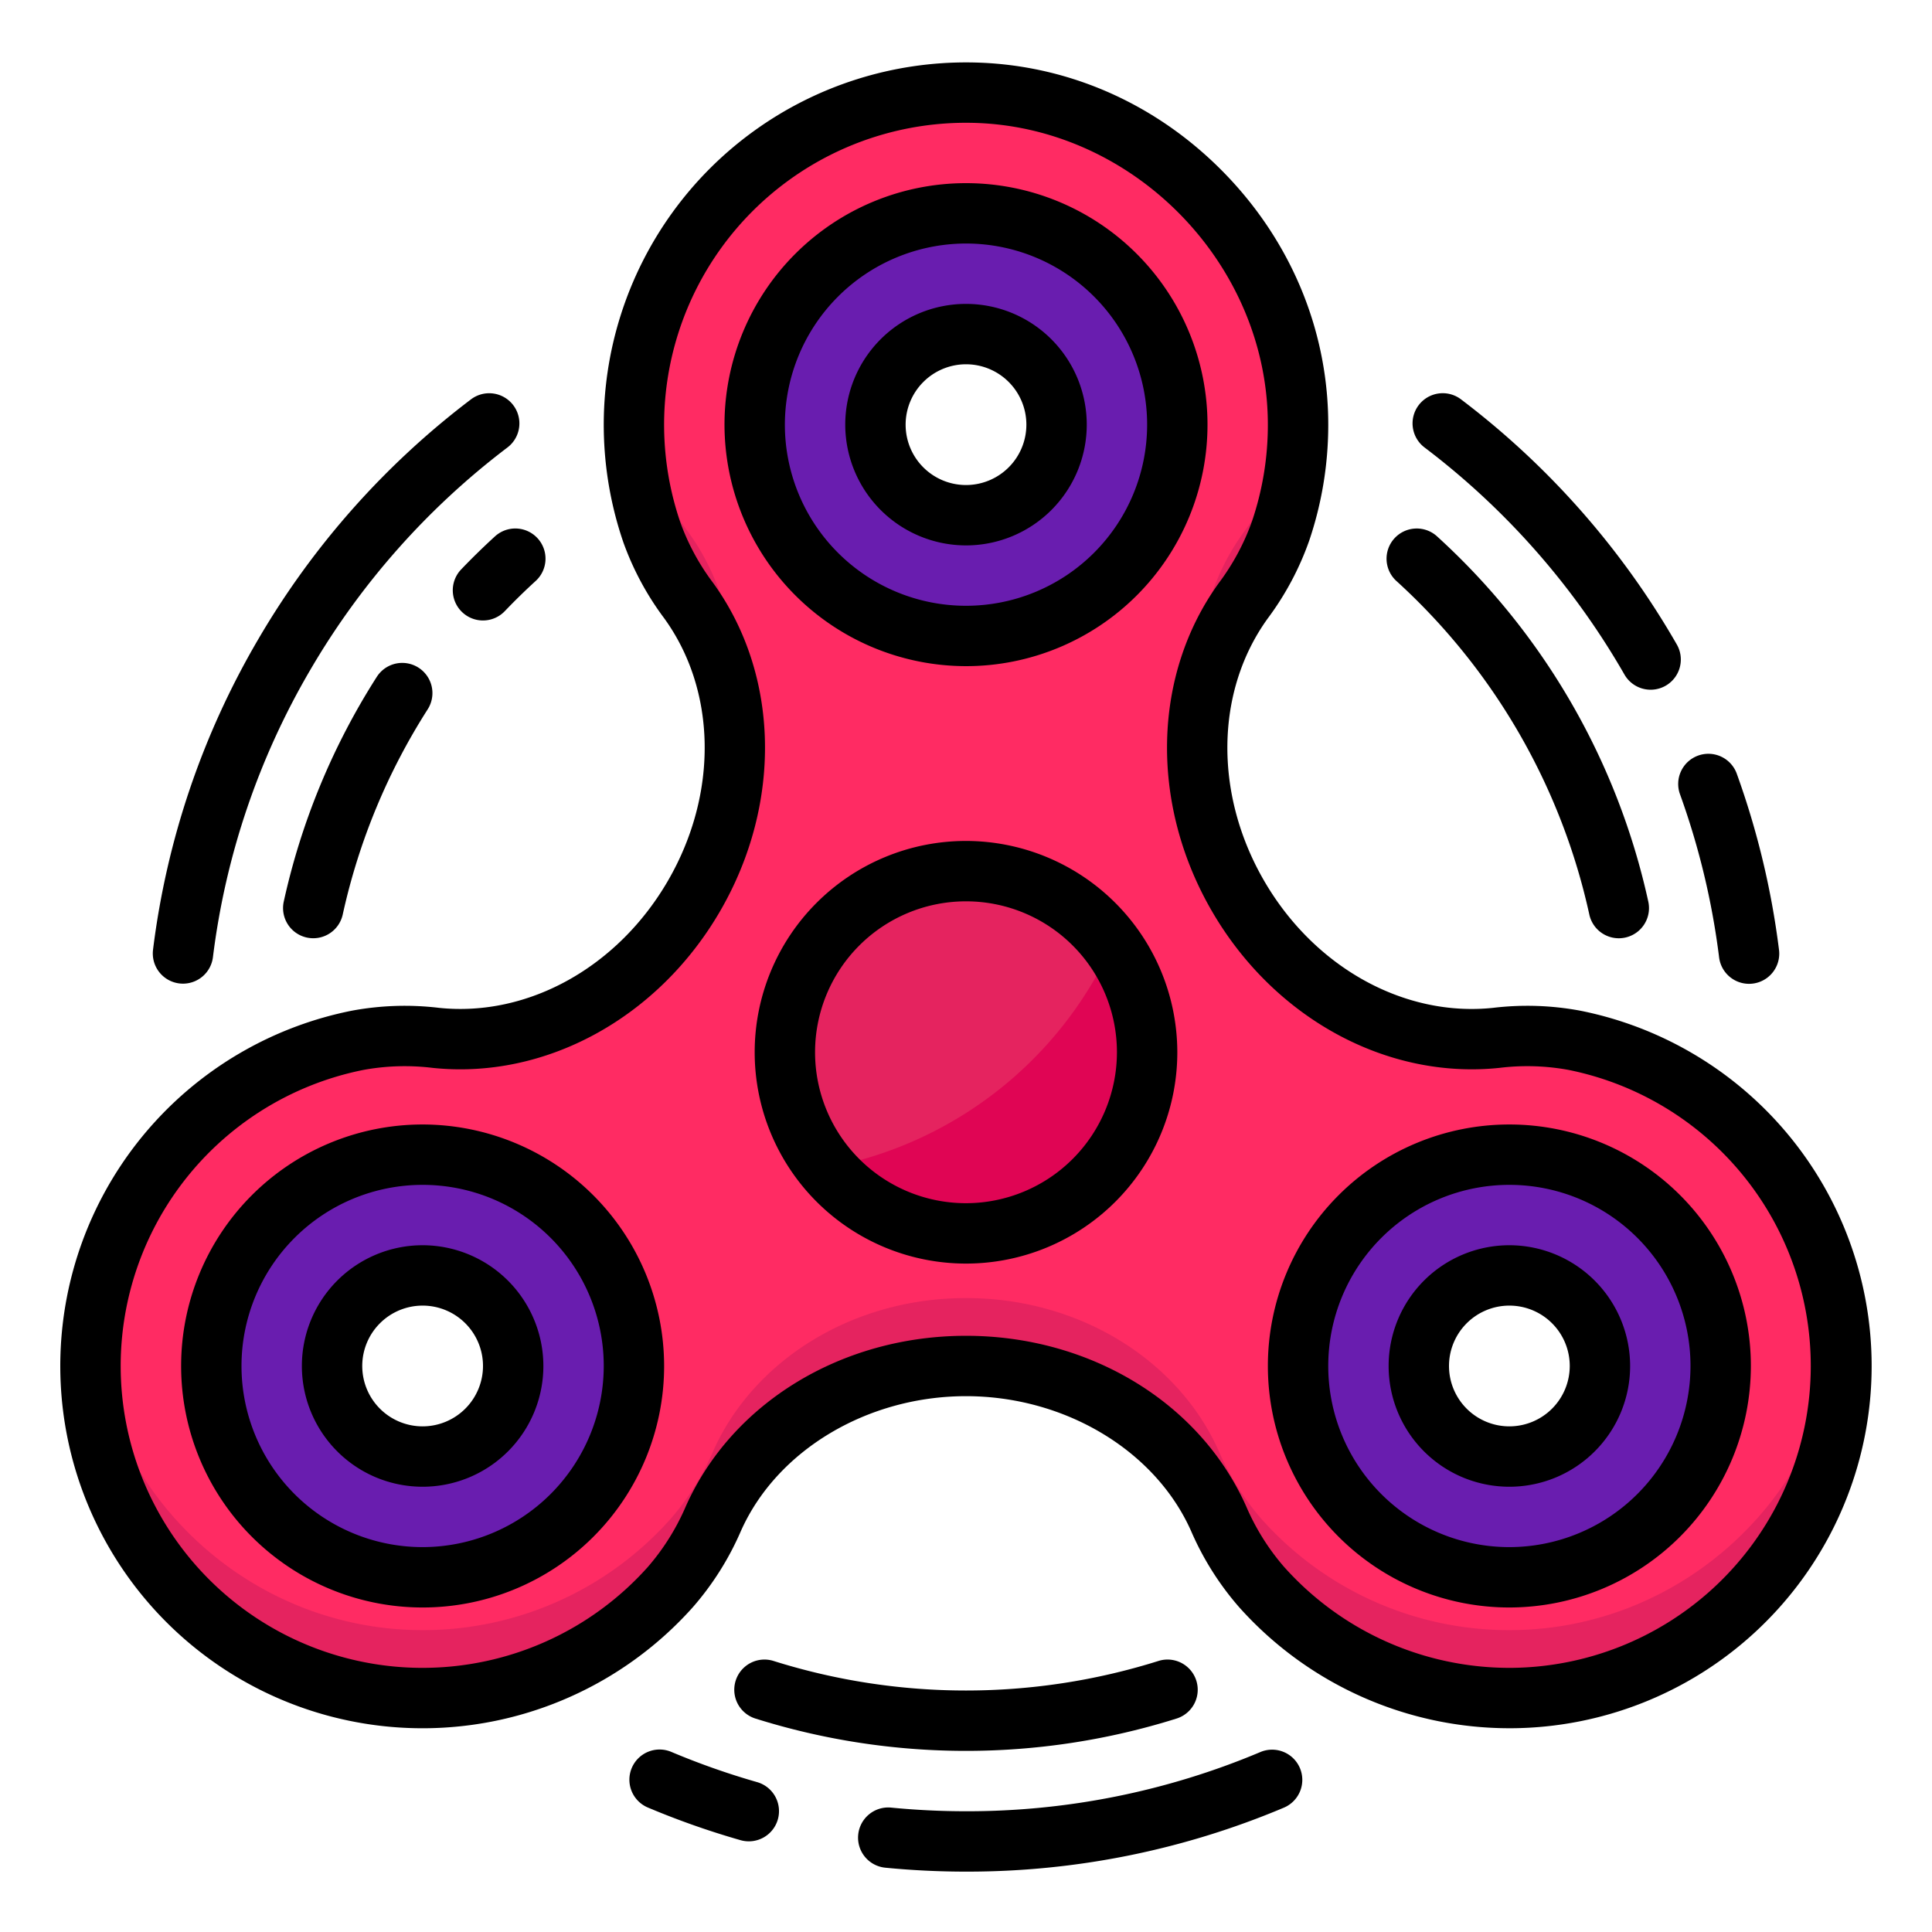
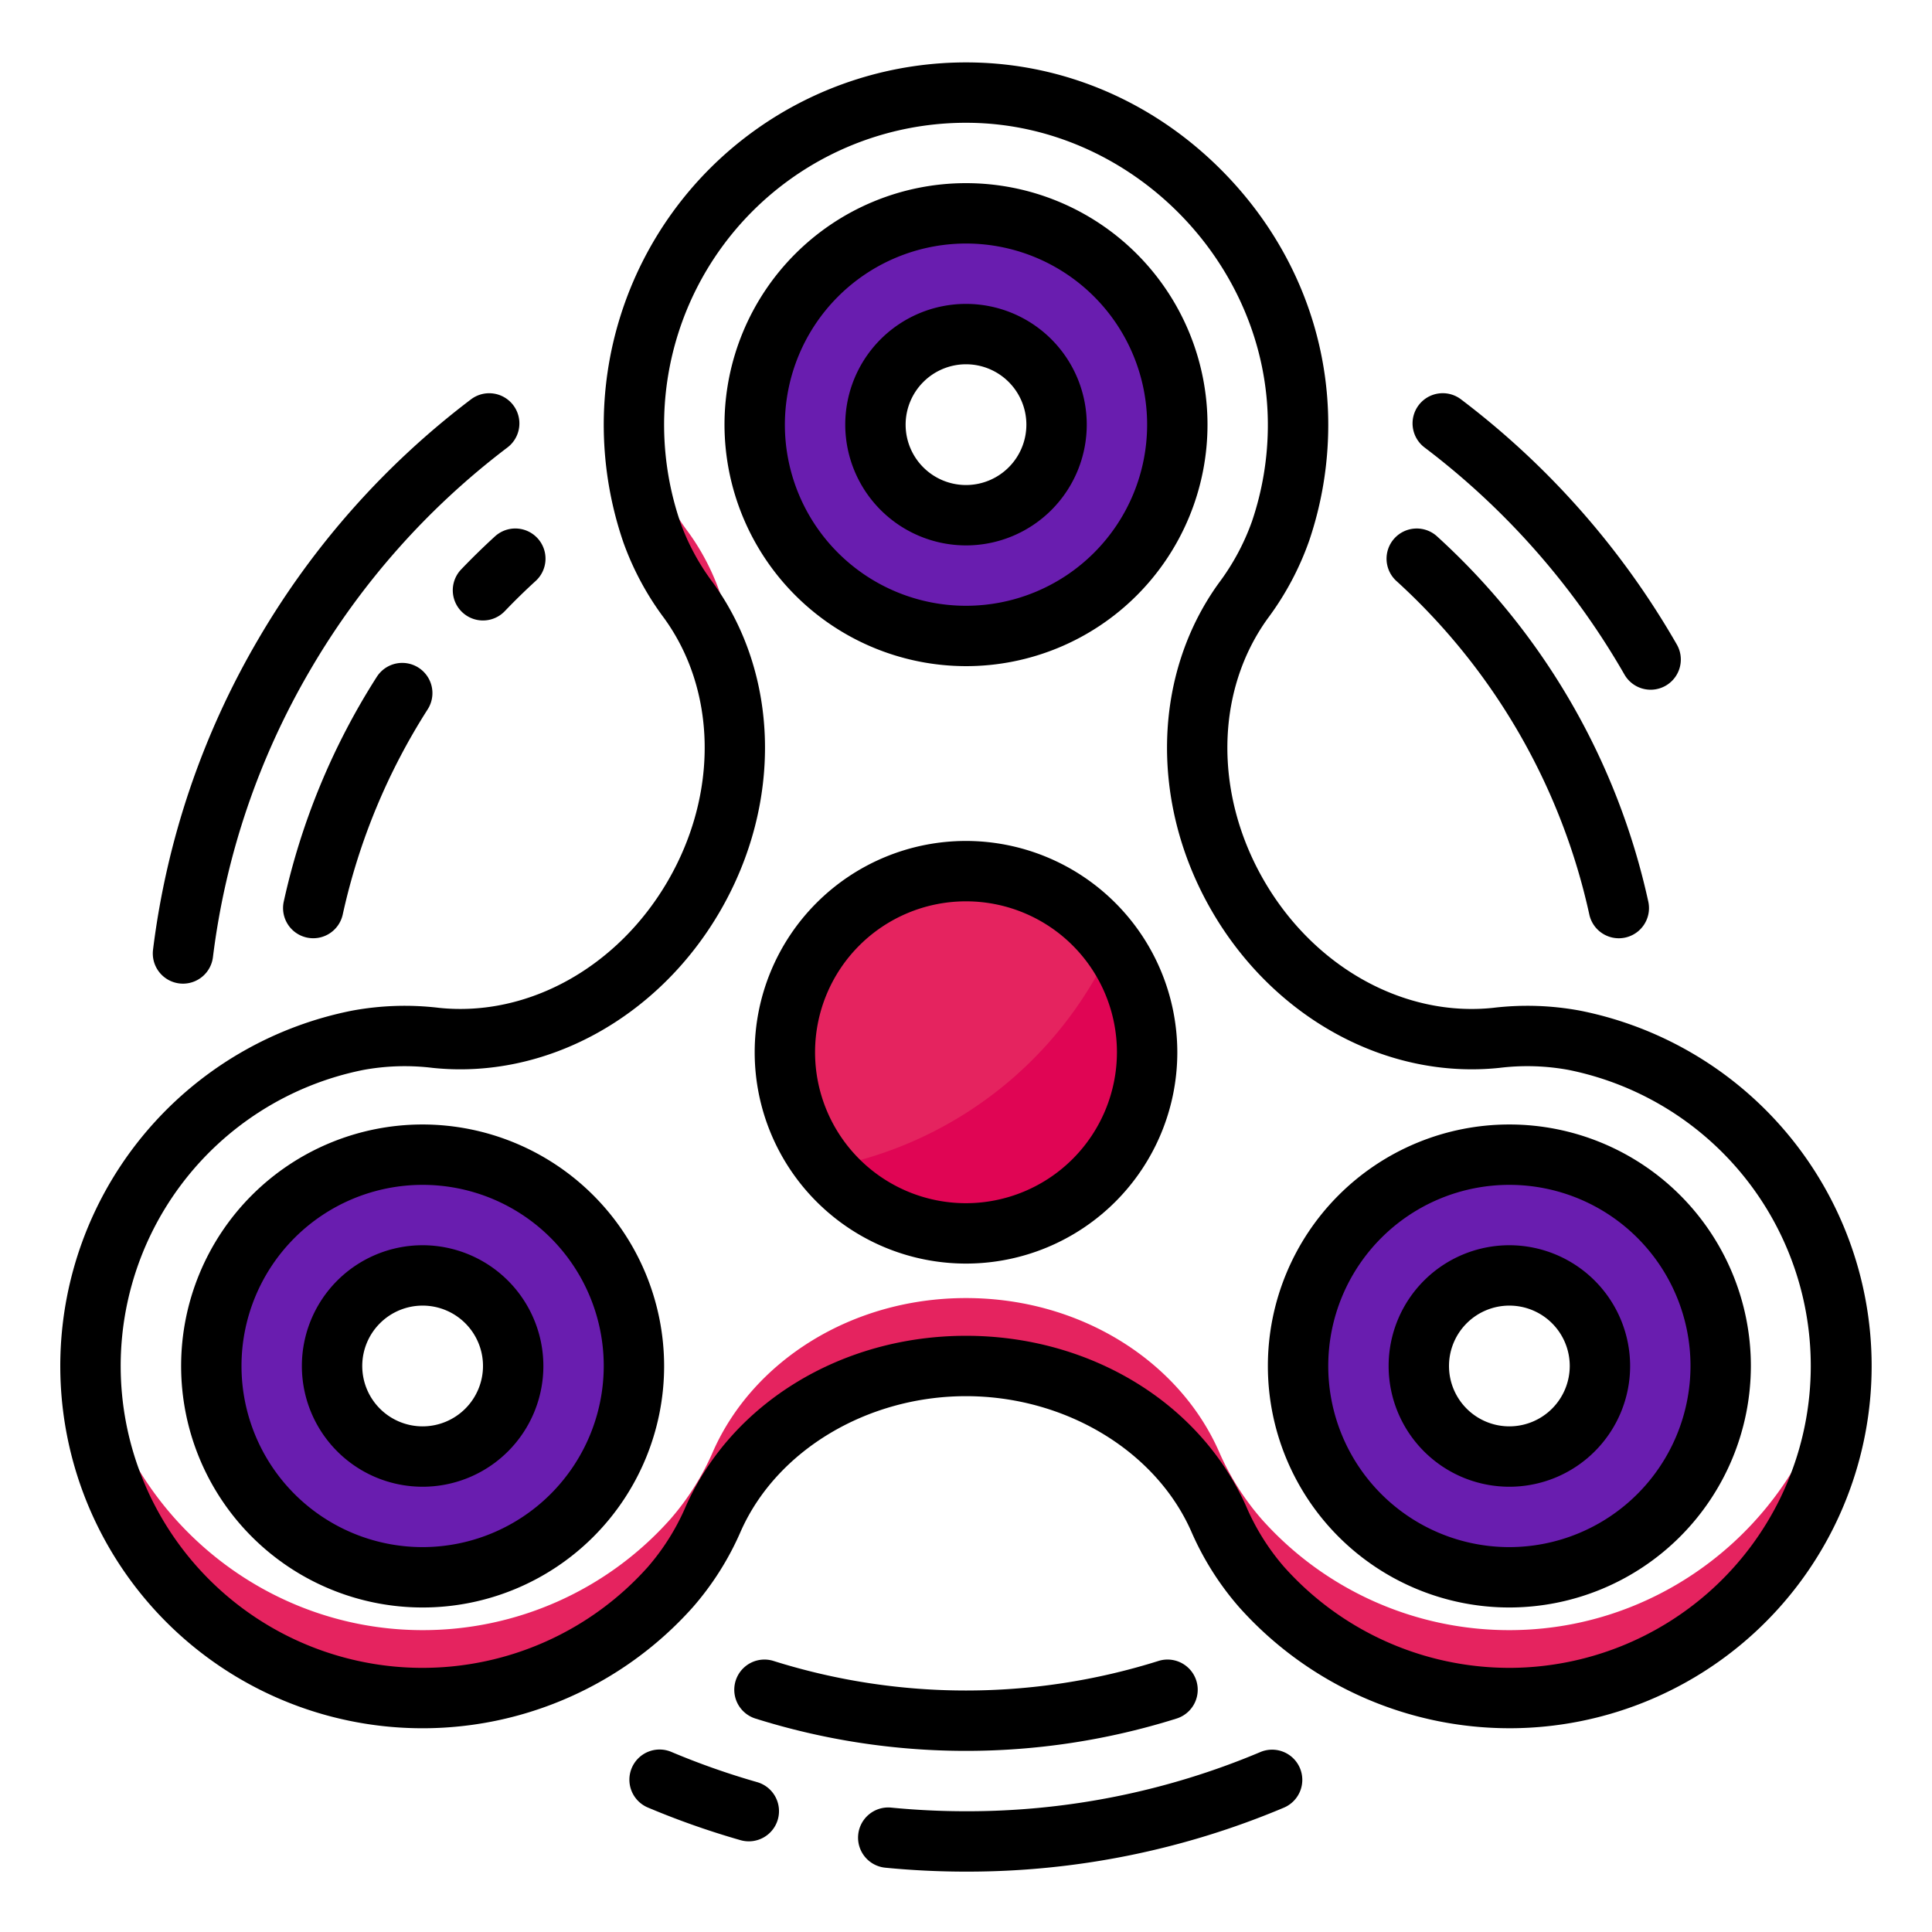
<svg xmlns="http://www.w3.org/2000/svg" height="512" viewBox="0 0 512 512" width="512">
  <g id="filled_outline" data-name="filled outline">
-     <path d="m417.306 275.706a69.107 69.107 0 0 0 -20.766-.662c-25.8 2.72-53.325-11.406-68.534-37.748-15.184-26.3-13.686-57.139 1.5-78.121a70.084 70.084 0 0 0 9.873-18.467 87.668 87.668 0 0 0 4.62-27.58c.314-47.567-39.331-88-86.895-88.584a88.022 88.022 0 0 0 -84.294 116.711 69.269 69.269 0 0 0 9.664 17.867c15.216 20.984 16.728 51.849 1.533 78.167-15.207 26.335-42.717 40.46-68.507 37.751a69.272 69.272 0 0 0 -20.786.663 88.023 88.023 0 0 0 -70.662 89.212c1.516 46.933 40.332 84.736 87.289 85.083a87.773 87.773 0 0 0 66.3-29.39 69.085 69.085 0 0 0 11.4-18.11c10.531-23.715 36.532-40.498 66.959-40.498s56.428 16.783 66.967 40.5a69.085 69.085 0 0 0 11.4 18.11 87.773 87.773 0 0 0 66.3 29.39c46.952-.347 85.767-38.143 87.289-85.072a88.025 88.025 0 0 0 -70.65-89.222zm-305.306 110.294a24 24 0 1 1 24-24 24 24 0 0 1 -24 24zm144-249.463a24 24 0 1 1 24-24 24 24 0 0 1 -24 24zm144 249.463a24 24 0 1 1 24-24 24 24 0 0 1 -24 24z" fill="#ff2b63" />
    <g fill="#e5235f">
-       <path d="m329.505 141.175c-9.628 13.3-13.744 30.571-11.6 48.131a64.994 64.994 0 0 1 11.6-30.131 70.084 70.084 0 0 0 9.873-18.467 87.668 87.668 0 0 0 4.62-27.58 84.861 84.861 0 0 0 -.479-9.522 87.423 87.423 0 0 1 -4.141 19.1 70.084 70.084 0 0 1 -9.873 18.469z" />
      <path d="m256 70.537a24 24 0 0 0 -22.249 33 24 24 0 0 1 44.5 0 24 24 0 0 0 -22.249-33z" />
      <path d="m400 320a24 24 0 0 0 -22.249 33 24 24 0 0 1 44.5 0 24 24 0 0 0 -22.251-33z" />
      <path d="m182.473 159.122a64.98 64.98 0 0 1 11.637 30.178c2.143-17.58-1.985-34.867-11.637-48.178a69.269 69.269 0 0 1 -9.664-17.867 87.378 87.378 0 0 1 -4.344-19.817 89.1 89.1 0 0 0 -.465 9.1 87.677 87.677 0 0 0 4.809 28.718 69.269 69.269 0 0 0 9.664 17.866z" />
      <path d="m400.664 432a87.773 87.773 0 0 1 -66.3-29.39 69.085 69.085 0 0 1 -11.4-18.11c-10.536-23.717-36.537-40.5-66.964-40.5s-56.428 16.783-66.967 40.5a69.085 69.085 0 0 1 -11.4 18.11 87.773 87.773 0 0 1 -66.3 29.39c-44.946-.332-82.409-34.988-86.867-79.113a89.3 89.3 0 0 0 -.422 12.03c1.516 46.933 40.332 84.736 87.289 85.083a87.773 87.773 0 0 0 66.3-29.39 69.085 69.085 0 0 0 11.4-18.11c10.539-23.717 36.54-40.5 66.967-40.5s56.428 16.783 66.967 40.5a69.085 69.085 0 0 0 11.4 18.11 87.773 87.773 0 0 0 66.3 29.39c46.952-.347 85.767-38.143 87.289-85.072a89.311 89.311 0 0 0 -.422-12.042c-4.461 44.124-41.924 78.78-86.87 79.114z" />
      <path d="m112 320a24 24 0 0 0 -22.249 33 24 24 0 0 1 44.5 0 24 24 0 0 0 -22.251-33z" />
      <circle cx="256.004" cy="278.862" r="48" />
    </g>
    <path d="m112 304a56 56 0 1 0 56 56 56 56 0 0 0 -56-56zm0 82a24 24 0 1 1 24-24 24 24 0 0 1 -24 24z" fill="#691daf" />
    <path d="m400 306a56 56 0 1 0 56 56 56 56 0 0 0 -56-56zm0 80a24 24 0 1 1 24-24 24 24 0 0 1 -24 24z" fill="#691daf" />
    <path d="m256 56.537a56 56 0 1 0 56 56 56 56 0 0 0 -56-56zm0 80a24 24 0 1 1 24-24 24 24 0 0 1 -24 24z" fill="#691daf" />
    <path d="m294.713 250.487a103.722 103.722 0 0 1 -75.683 58.983 48 48 0 0 0 75.683-58.983z" fill="#e00554" />
    <path d="m256 222.861a56 56 0 1 0 56 56 56.063 56.063 0 0 0 -56-56zm0 96a40 40 0 1 1 40-40 40.045 40.045 0 0 1 -40 40z" />
    <path d="m112 330a32 32 0 1 0 32 32 32.036 32.036 0 0 0 -32-32zm0 48a16 16 0 1 1 16-16 16.019 16.019 0 0 1 -16 16z" />
    <path d="m112 298a64 64 0 1 0 64 64 64.072 64.072 0 0 0 -64-64zm0 112a48 48 0 1 1 48-48 48.054 48.054 0 0 1 -48 48z" />
    <path d="m400 330a32 32 0 1 0 32 32 32.036 32.036 0 0 0 -32-32zm0 48a16 16 0 1 1 16-16 16.019 16.019 0 0 1 -16 16z" />
    <path d="m464 362a64 64 0 1 0 -64 64 64.072 64.072 0 0 0 64-64zm-64 48a48 48 0 1 1 48-48 48.054 48.054 0 0 1 -48 48z" />
    <path d="m256 144.537a32 32 0 1 0 -32-32 32.036 32.036 0 0 0 32 32zm0-48a16 16 0 1 1 -16 16 16.019 16.019 0 0 1 16-16z" />
    <path d="m256 176.537a64 64 0 1 0 -64-64 64.072 64.072 0 0 0 64 64zm0-112a48 48 0 1 1 -48 48 48.054 48.054 0 0 1 48-48z" />
    <path d="m400.723 458a96.008 96.008 0 0 0 18.147-190.14 76.363 76.363 0 0 0 -23.169-.772c-23.626 2.5-47.477-10.775-60.767-33.792-13.262-22.97-12.849-50.223 1.052-69.432a77.323 77.323 0 0 0 10.969-20.591 95.622 95.622 0 0 0 5.045-30.092c.166-25.135-9.7-49.13-27.782-67.566s-41.886-28.762-67.018-29.07a96.02 96.02 0 0 0 -91.951 127.325 76.661 76.661 0 0 0 10.751 19.948c13.93 19.211 14.355 46.48 1.081 69.471-13.285 23.01-37.129 36.276-60.747 33.8a76.475 76.475 0 0 0 -23.185.773 96.005 96.005 0 1 0 90.451 158.076 77.309 77.309 0 0 0 12.741-20.191c9.505-21.382 33.479-35.747 59.659-35.747s50.154 14.365 59.656 35.747a77.309 77.309 0 0 0 12.744 20.191 96.061 96.061 0 0 0 71.611 32.062zm-60.394-42.72a61.348 61.348 0 0 1 -10.052-16.028c-12.215-27.49-41.371-45.252-74.277-45.252s-62.062 17.762-74.277 45.249a61.348 61.348 0 0 1 -10.052 16.028 80.054 80.054 0 0 1 -59.683 26.723c-.2 0-.4 0-.593 0a80.006 80.006 0 0 1 -15.122-158.451 60.814 60.814 0 0 1 18.387-.549c29.885 3.14 59.834-13.231 76.274-41.707 16.426-28.452 15.648-62.548-1.984-86.863a61.022 61.022 0 0 1 -8.58-15.786 80.009 80.009 0 0 1 76.63-106.101c43.1.527 79.279 37.407 78.994 80.532a79.646 79.646 0 0 1 -4.2 25.068 61.666 61.666 0 0 1 -8.776 16.341c-17.593 24.312-18.357 58.387-1.946 86.812 16.446 28.486 46.4 44.846 76.3 41.7a60.582 60.582 0 0 1 18.363.552 80.024 80.024 0 0 1 -15.13 158.452c-.2 0-.4 0-.593 0a80.059 80.059 0 0 1 -59.683-26.723z" />
    <path d="m47.5 260.616a8.1 8.1 0 0 0 1 .063 8 8 0 0 0 7.929-7.01 198.875 198.875 0 0 1 25.817-76.169 201.088 201.088 0 0 1 52.214-58.9 8 8 0 1 0 -9.678-12.741 216.994 216.994 0 0 0 -56.347 63.558 214.794 214.794 0 0 0 -27.879 82.268 8 8 0 0 0 6.944 8.931z" />
    <path d="m441.423 181.718a8 8 0 0 0 2.948-10.923 216.868 216.868 0 0 0 -57.108-64.9 8 8 0 1 0 -9.68 12.738 200.979 200.979 0 0 1 52.917 60.137 8 8 0 0 0 10.923 2.948z" />
-     <path d="m455.581 253.714a8 8 0 0 0 15.877-1.981 216.246 216.246 0 0 0 -11.18-46.647 8 8 0 1 0 -15.048 5.436 200.251 200.251 0 0 1 10.351 43.192z" />
+     <path d="m455.581 253.714z" />
    <path d="m234.619 494.959c7.061.69 14.256 1.041 21.381 1.041a215.792 215.792 0 0 0 84.2-16.934 8 8 0 1 0 -6.209-14.746 199.876 199.876 0 0 1 -77.991 15.68c-6.611 0-13.281-.324-19.827-.965a8 8 0 1 0 -1.558 15.924z" />
    <path d="m177.975 464.3a8 8 0 1 0 -6.212 14.744 216.339 216.339 0 0 0 24.453 8.612 8 8 0 1 0 4.4-15.383 200.558 200.558 0 0 1 -22.641-7.973z" />
    <path d="m99.874 179.34a183.714 183.714 0 0 0 -24.674 59.586 8 8 0 1 0 15.627 3.437 167.74 167.74 0 0 1 22.533-54.412 8 8 0 0 0 -13.485-8.611z" />
    <path d="m131.035 142.271c-3.022 2.766-5.99 5.67-8.822 8.63a8 8 0 1 0 11.561 11.061c2.589-2.707 5.3-5.36 8.064-7.89a8 8 0 1 0 -10.8-11.8z" />
    <path d="m380.978 142.276a8 8 0 1 0 -10.8 11.8 168.121 168.121 0 0 1 51.01 88.293 8 8 0 1 0 15.627-3.435 184.034 184.034 0 0 0 -55.837-96.658z" />
    <path d="m311.817 455.429a8 8 0 0 0 -4.817-15.258 170 170 0 0 1 -102 0 8 8 0 0 0 -4.818 15.258 186.01 186.01 0 0 0 111.633 0z" />
  </g>
</svg>